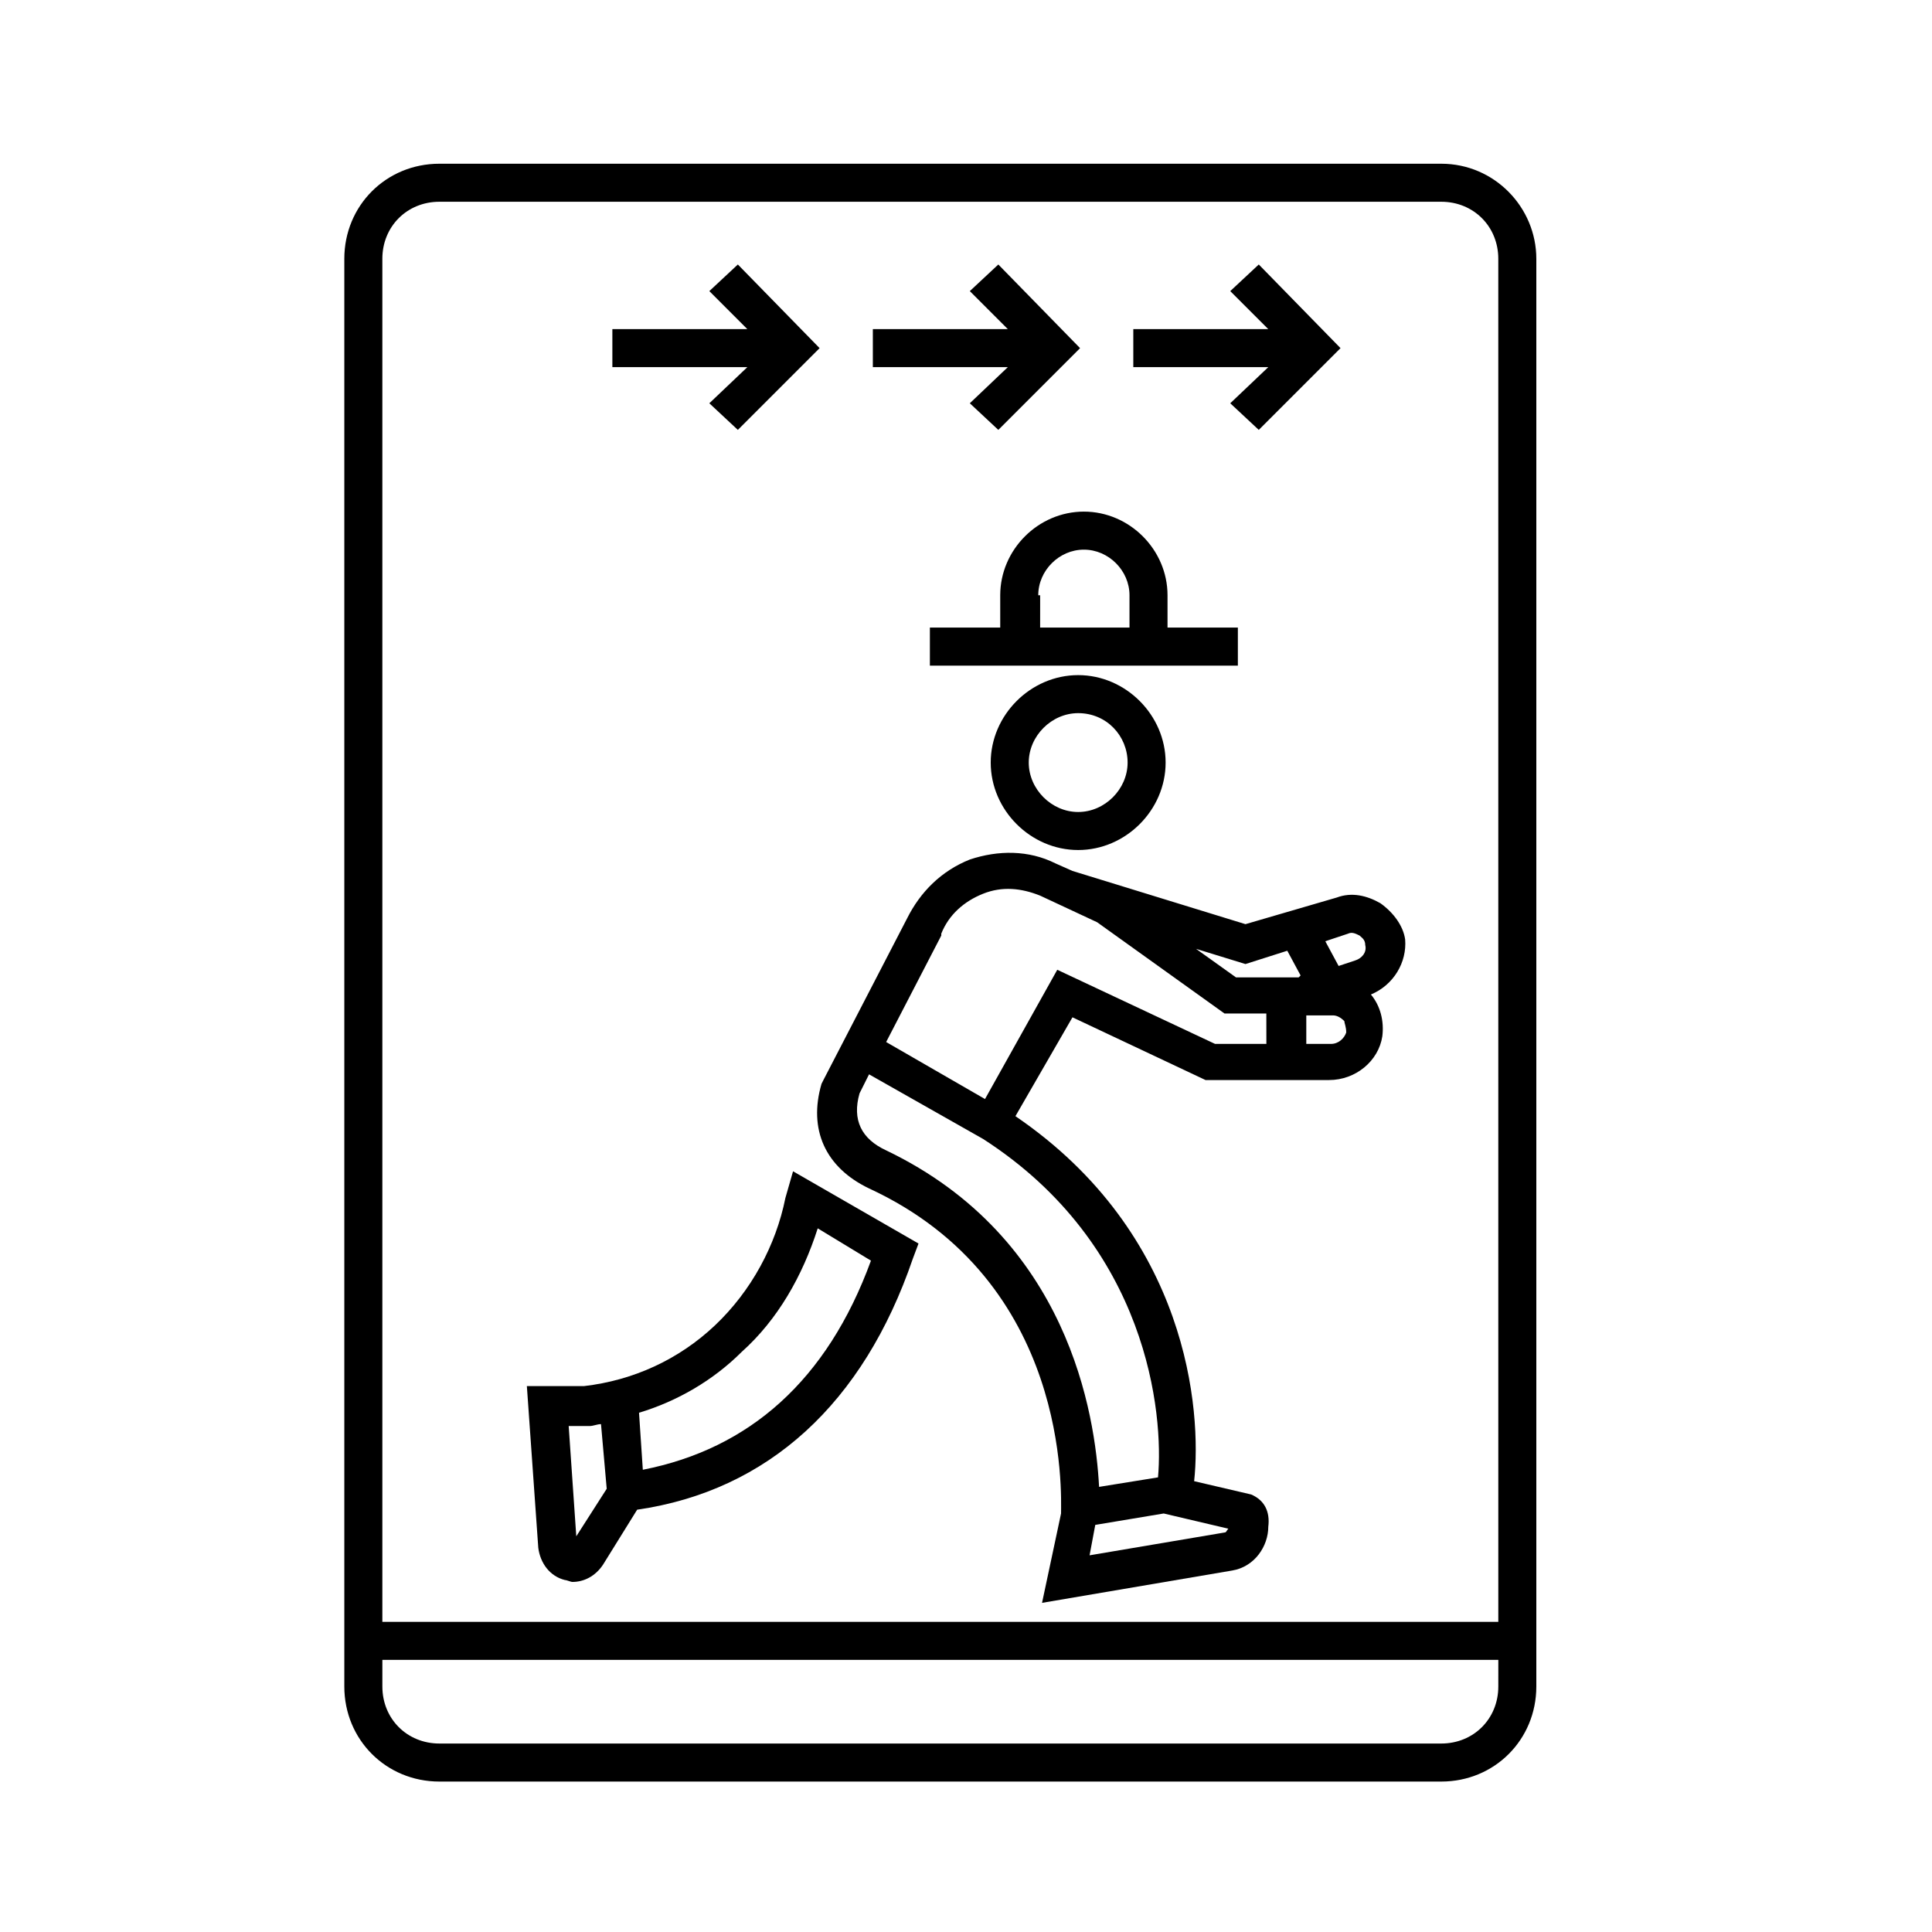
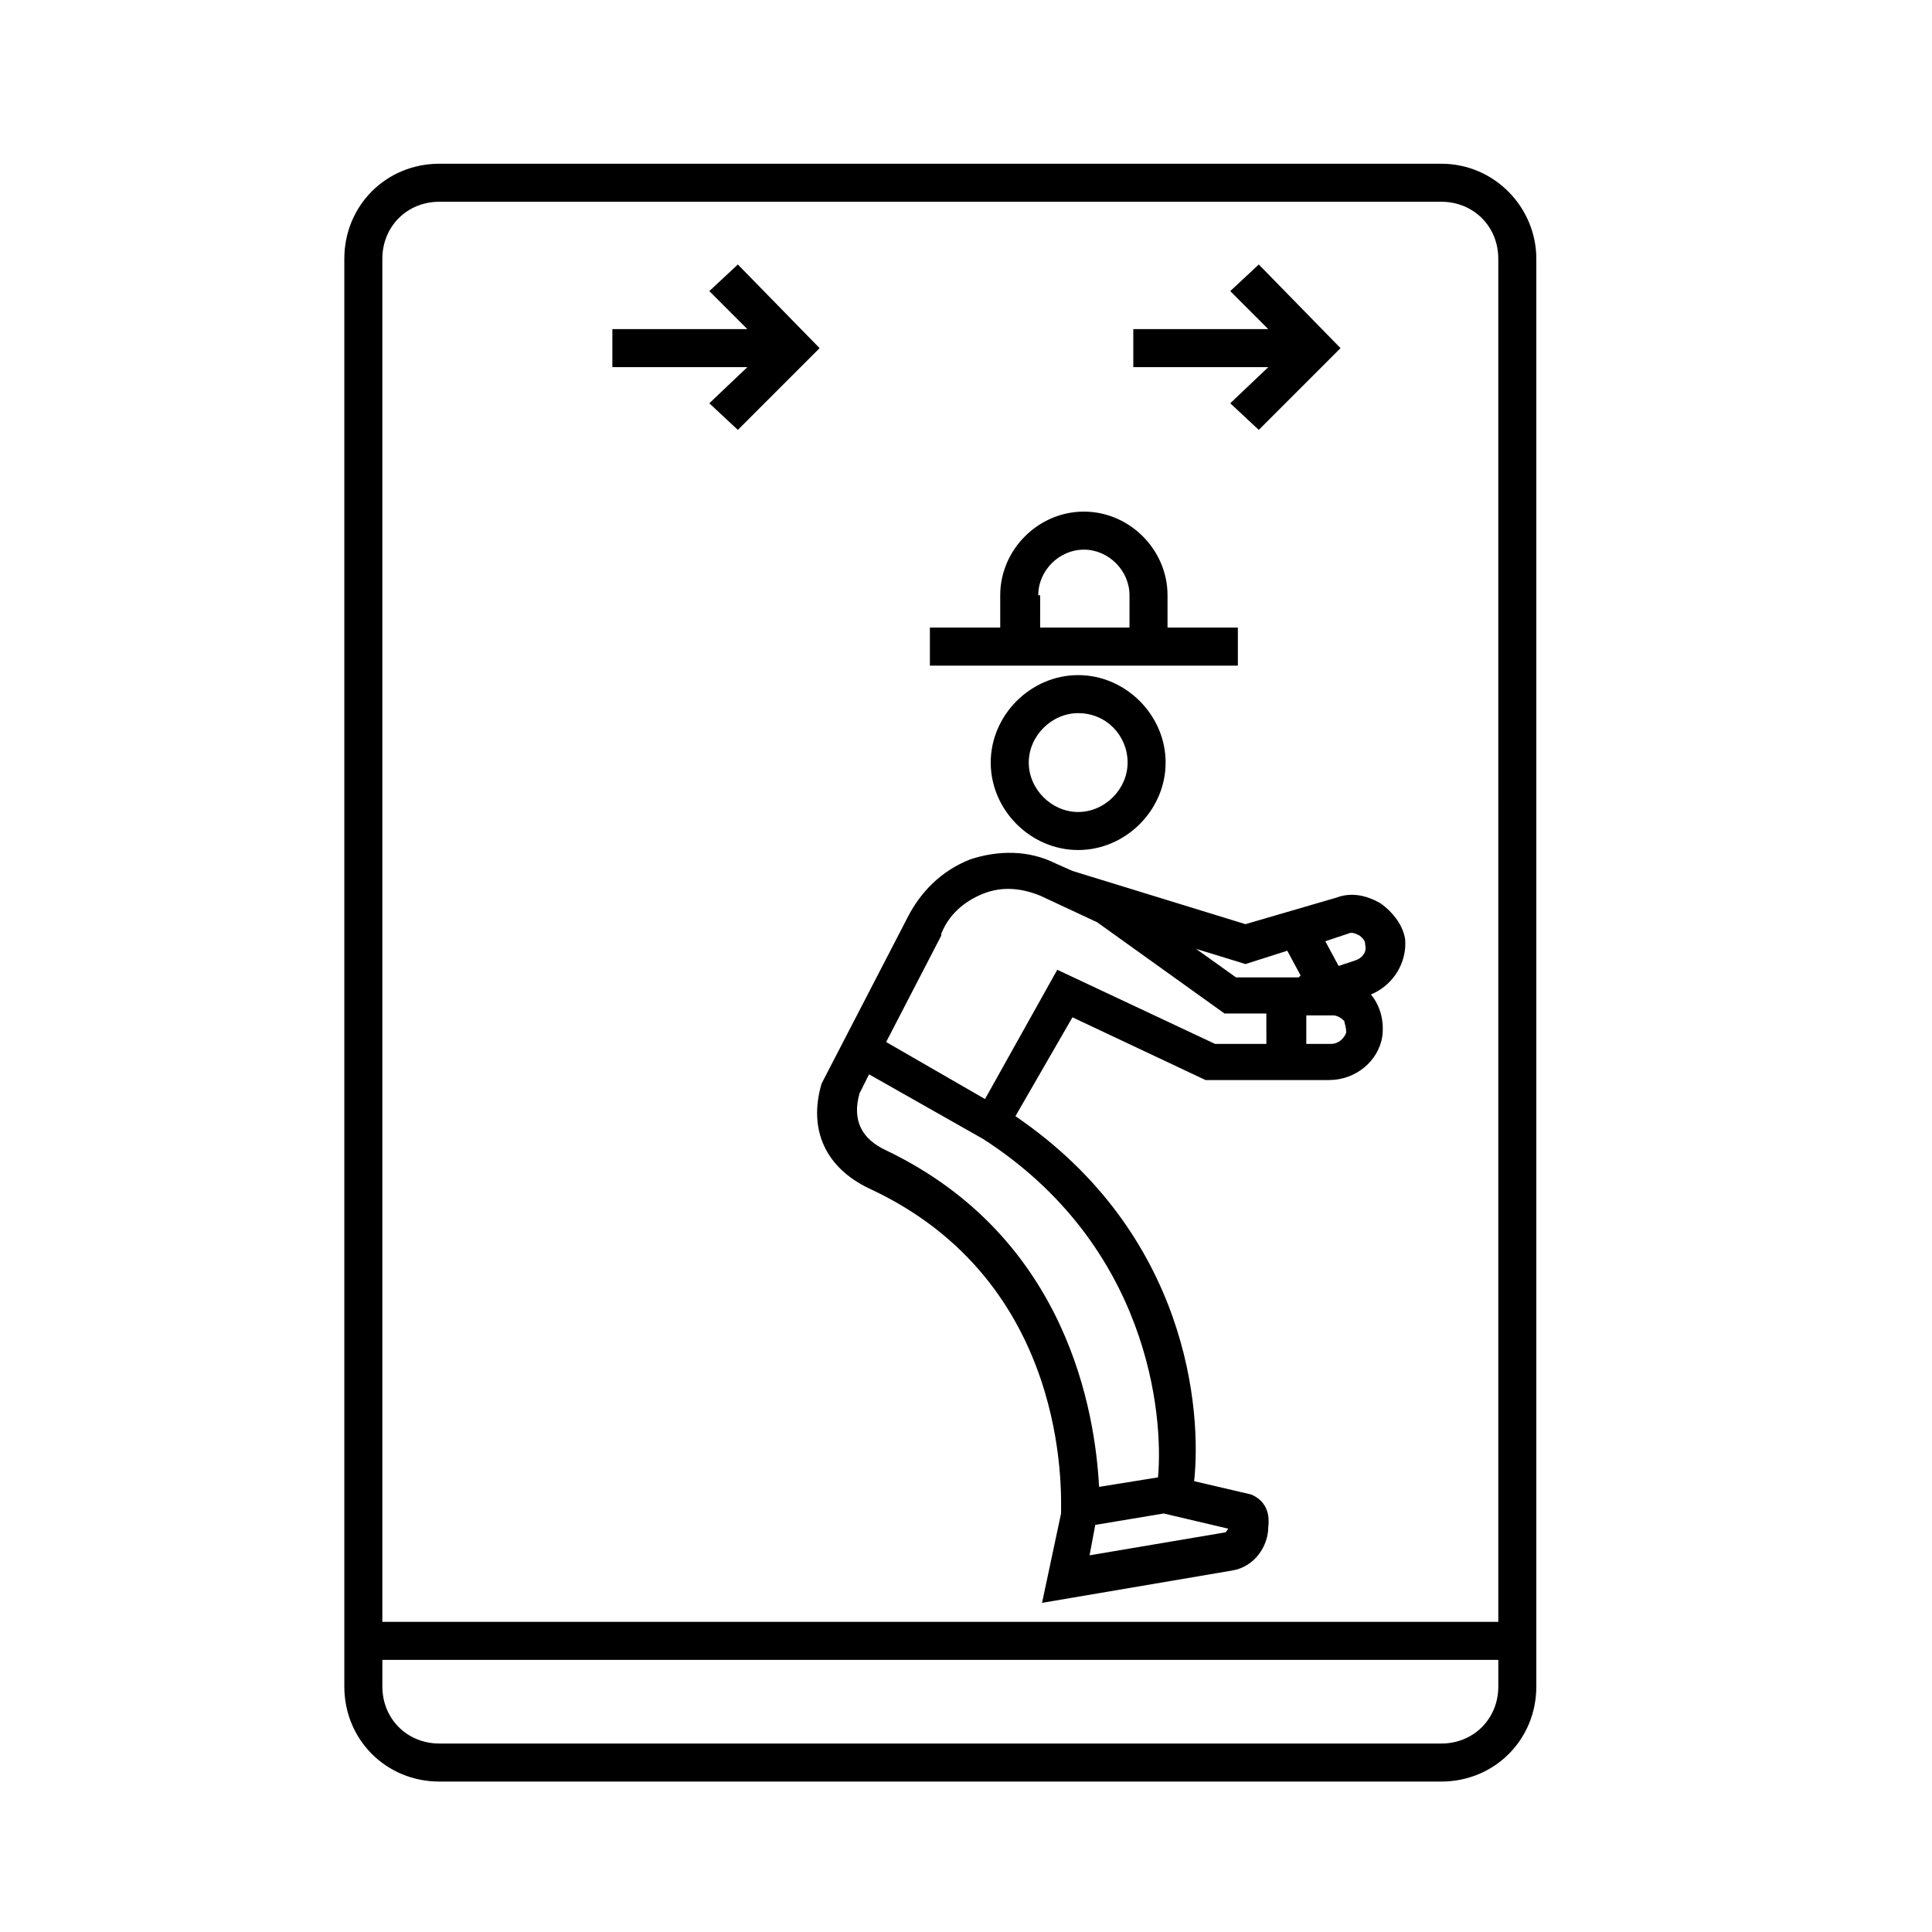
<svg xmlns="http://www.w3.org/2000/svg" fill="#000000" width="800px" height="800px" version="1.1" viewBox="144 144 512 512">
  <g>
    <path d="m525.95 187.39h-265.51c-14.105 0-25.191 11.082-25.191 25.191v378.36c0 14.105 11.082 25.191 25.191 25.191h265.51c14.105 0 25.191-11.082 25.191-25.191v-378.36c0-13.605-11.082-25.191-25.191-25.191zm15.117 403.55c0 8.566-6.551 15.113-15.113 15.113h-265.51c-8.566 0-15.113-6.551-15.113-15.113v-7.055l295.74 0.004zm0-17.129h-295.74v-361.23c0-8.566 6.551-15.113 15.113-15.113h265.51c8.566 0 15.113 6.551 15.113 15.113z" />
    <path d="m331.98 250.87 7.559 7.055 21.664-21.664-21.664-22.168-7.559 7.051 10.074 10.078h-35.77v10.074h35.77z" />
-     <path d="m401.01 250.87 7.555 7.055 21.664-21.664-21.664-22.168-7.555 7.051 10.074 10.078h-35.77v10.074h35.77z" />
    <path d="m470.03 250.87 7.559 7.055 21.664-21.664-21.664-22.168-7.559 7.051 10.078 10.078h-35.773v10.074h35.773z" />
-     <path d="m352.14 461.46c-2.519 12.594-9.07 24.688-18.641 33.754-9.574 9.07-21.664 14.609-34.762 16.121h-15.113l3.023 42.824c0.504 4.031 3.023 7.559 7.055 8.566 0.504 0 1.512 0.504 2.016 0.504 3.023 0 6.047-1.512 8.062-4.535l9.07-14.609c34.762-5.039 59.953-28.215 73.051-66.504l1.512-4.031-33.25-19.145zm-55.418 89.676-2.016-29.223h5.543c1.008 0 2.016-0.504 3.023-0.504l1.512 17.129zm78.09-73.051c-11.586 31.738-32.242 49.879-60.457 55.418l-1.008-15.113c10.078-3.023 19.648-8.566 27.207-16.121 9.574-8.566 16.121-20.152 20.152-32.746z" />
    <path d="m406.55 346.09c0 12.594 10.578 23.176 23.176 23.176 12.594 0 23.176-10.578 23.176-23.176 0-12.594-10.578-23.176-23.176-23.176-12.594 0-23.176 10.582-23.176 23.176zm36.277 0c0 7.055-6.047 13.098-13.098 13.098-7.055 0-13.098-6.047-13.098-13.098 0-7.055 6.047-13.098 13.098-13.098 7.555 0 13.098 6.047 13.098 13.098z" />
    <path d="m509.83 383.37c-3.527-2.016-7.559-3.023-11.586-1.512l-24.184 7.055-45.848-14.105-4.535-2.016c-7.055-3.527-15.113-3.527-22.672-1.008-7.559 3.023-13.098 8.566-16.625 15.617l-22.168 42.824-0.504 1.008c-3.527 12.09 1.008 22.168 12.594 27.711 53.406 24.688 50.887 81.113 50.887 86.148l-5.039 23.68 50.383-8.566c6.047-1.008 9.574-6.551 9.574-11.586 0.504-4.031-1.008-7.055-4.535-8.566l-15.113-3.527c2.016-18.641-1.512-65.496-47.359-96.73l15.113-26.199 35.266 16.625h32.746c7.055 0 13.098-5.039 14.105-11.586 0.504-4.031-0.504-8.062-3.023-11.082 6.047-2.519 9.574-8.566 9.07-14.609-0.5-3.527-3.019-7.055-6.547-9.574zm-40.305 165.75c-0.504 0.504-0.504 1.008-1.008 1.008l-35.77 6.047 1.512-8.062 18.137-3.023zm-18.641-13.602-15.617 2.519c-1.008-19.145-8.062-66-56.426-89.176-6.551-3.023-9.07-8.062-7.055-15.113l2.519-5.039 30.23 17.129c43.828 28.215 47.859 73.055 46.348 89.68zm28.719-114.87h-13.602l-41.816-19.648-19.148 34.258-26.199-15.113 14.609-28.215v-0.504c2.016-5.039 6.047-8.566 11.082-10.578 5.039-2.016 10.078-1.512 15.113 0.504l15.113 7.055 33.754 24.184h11.082zm8.562-17.637h-16.625l-10.578-7.559 13.098 4.031 11.082-3.527 3.527 6.551zm12.598 14.613c-0.504 1.512-2.016 3.023-4.031 3.023h-6.551v-7.559h7.055c1.008 0 2.016 0.504 3.023 1.512 0 0.504 0.504 1.512 0.504 3.023zm2.519-19.145-4.535 1.512-3.527-6.551 6.047-2.016c1.008-0.504 2.016 0 3.023 0.504 0.504 0.504 1.512 1.008 1.512 2.519 0.5 2.016-1.012 3.527-2.519 4.031z" />
    <path d="m409.07 301.75v8.566h-18.641v10.078h81.617v-10.078h-18.641v-8.566c0-12.09-10.078-22.168-22.168-22.168-12.09 0.004-22.168 10.078-22.168 22.168zm10.078 0c0-6.551 5.543-12.09 12.09-12.09 6.551 0 12.09 5.543 12.09 12.09v8.566h-23.68l0.004-8.566z" />
  </g>
</svg>